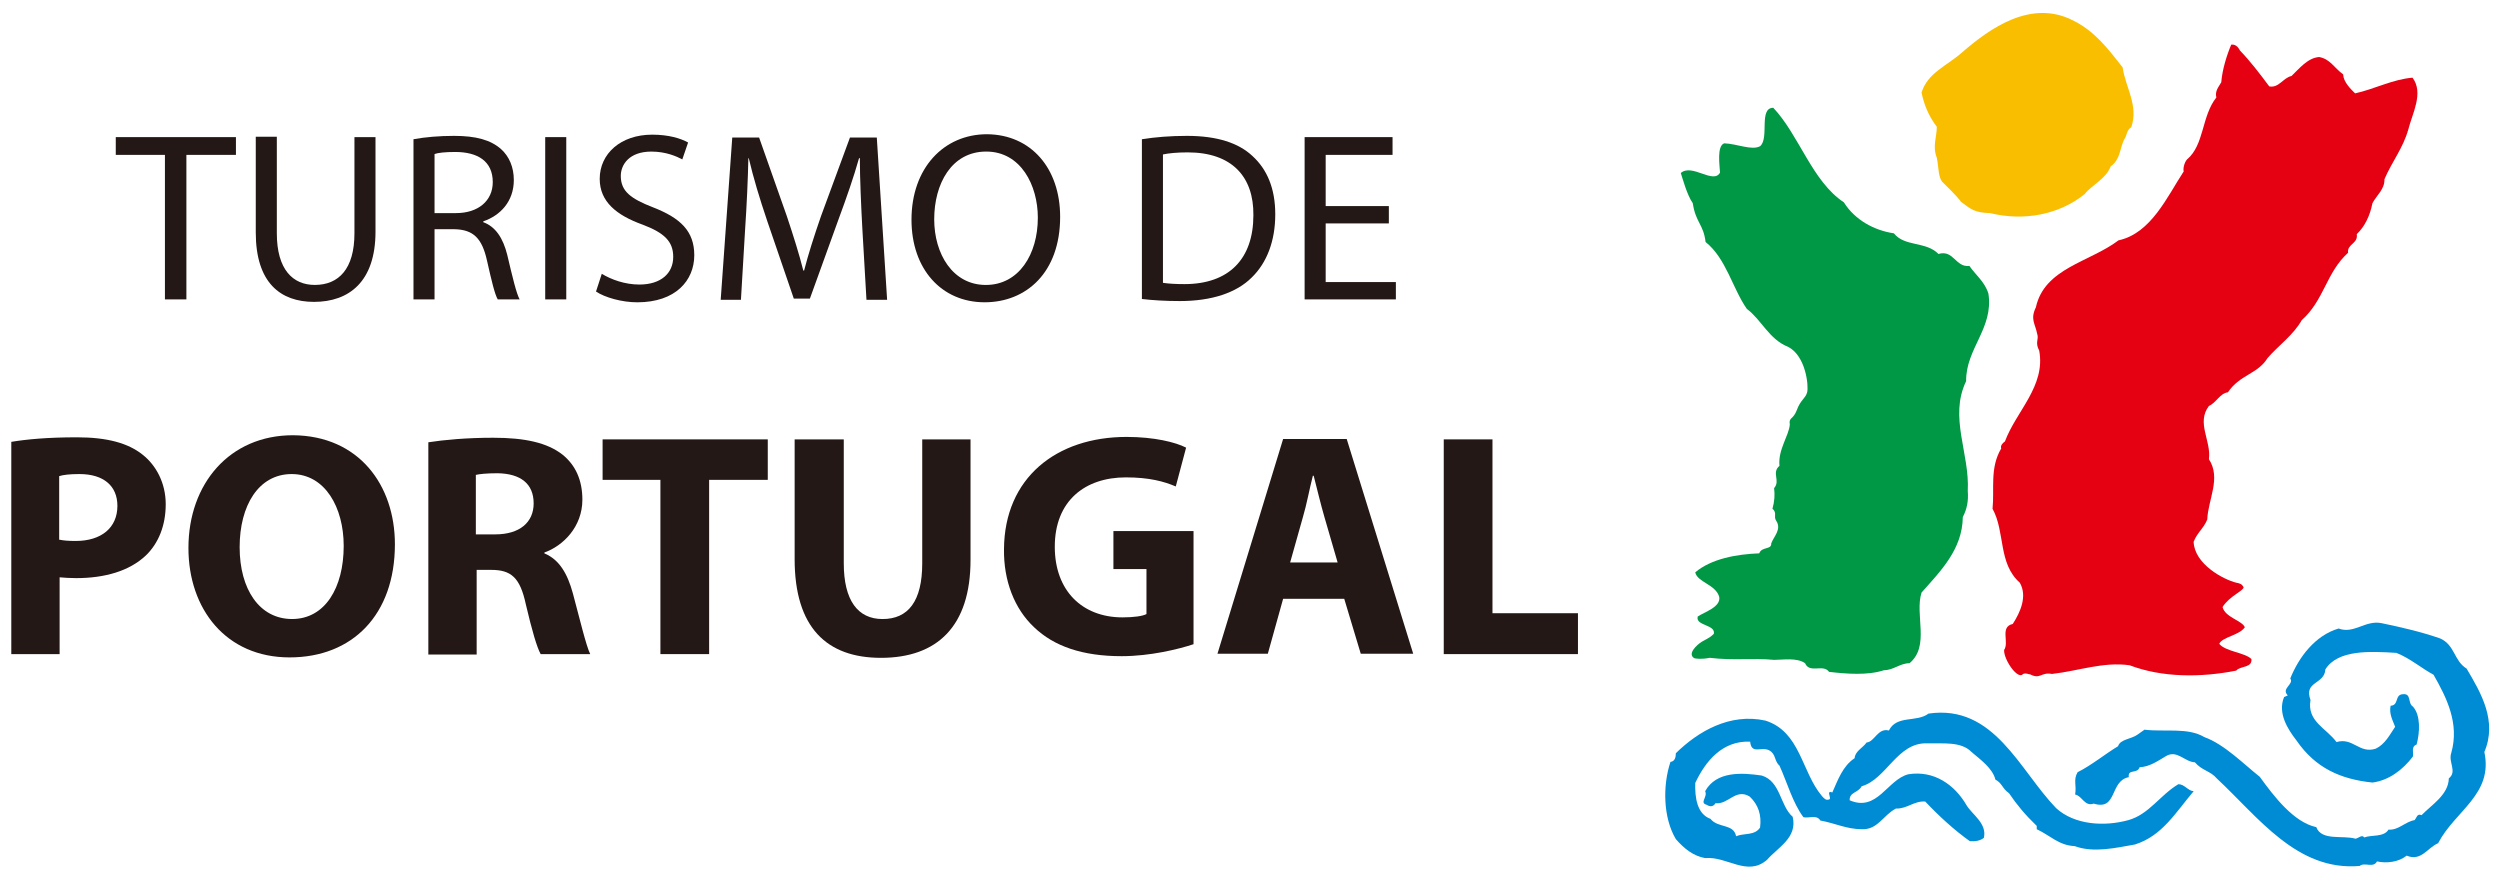
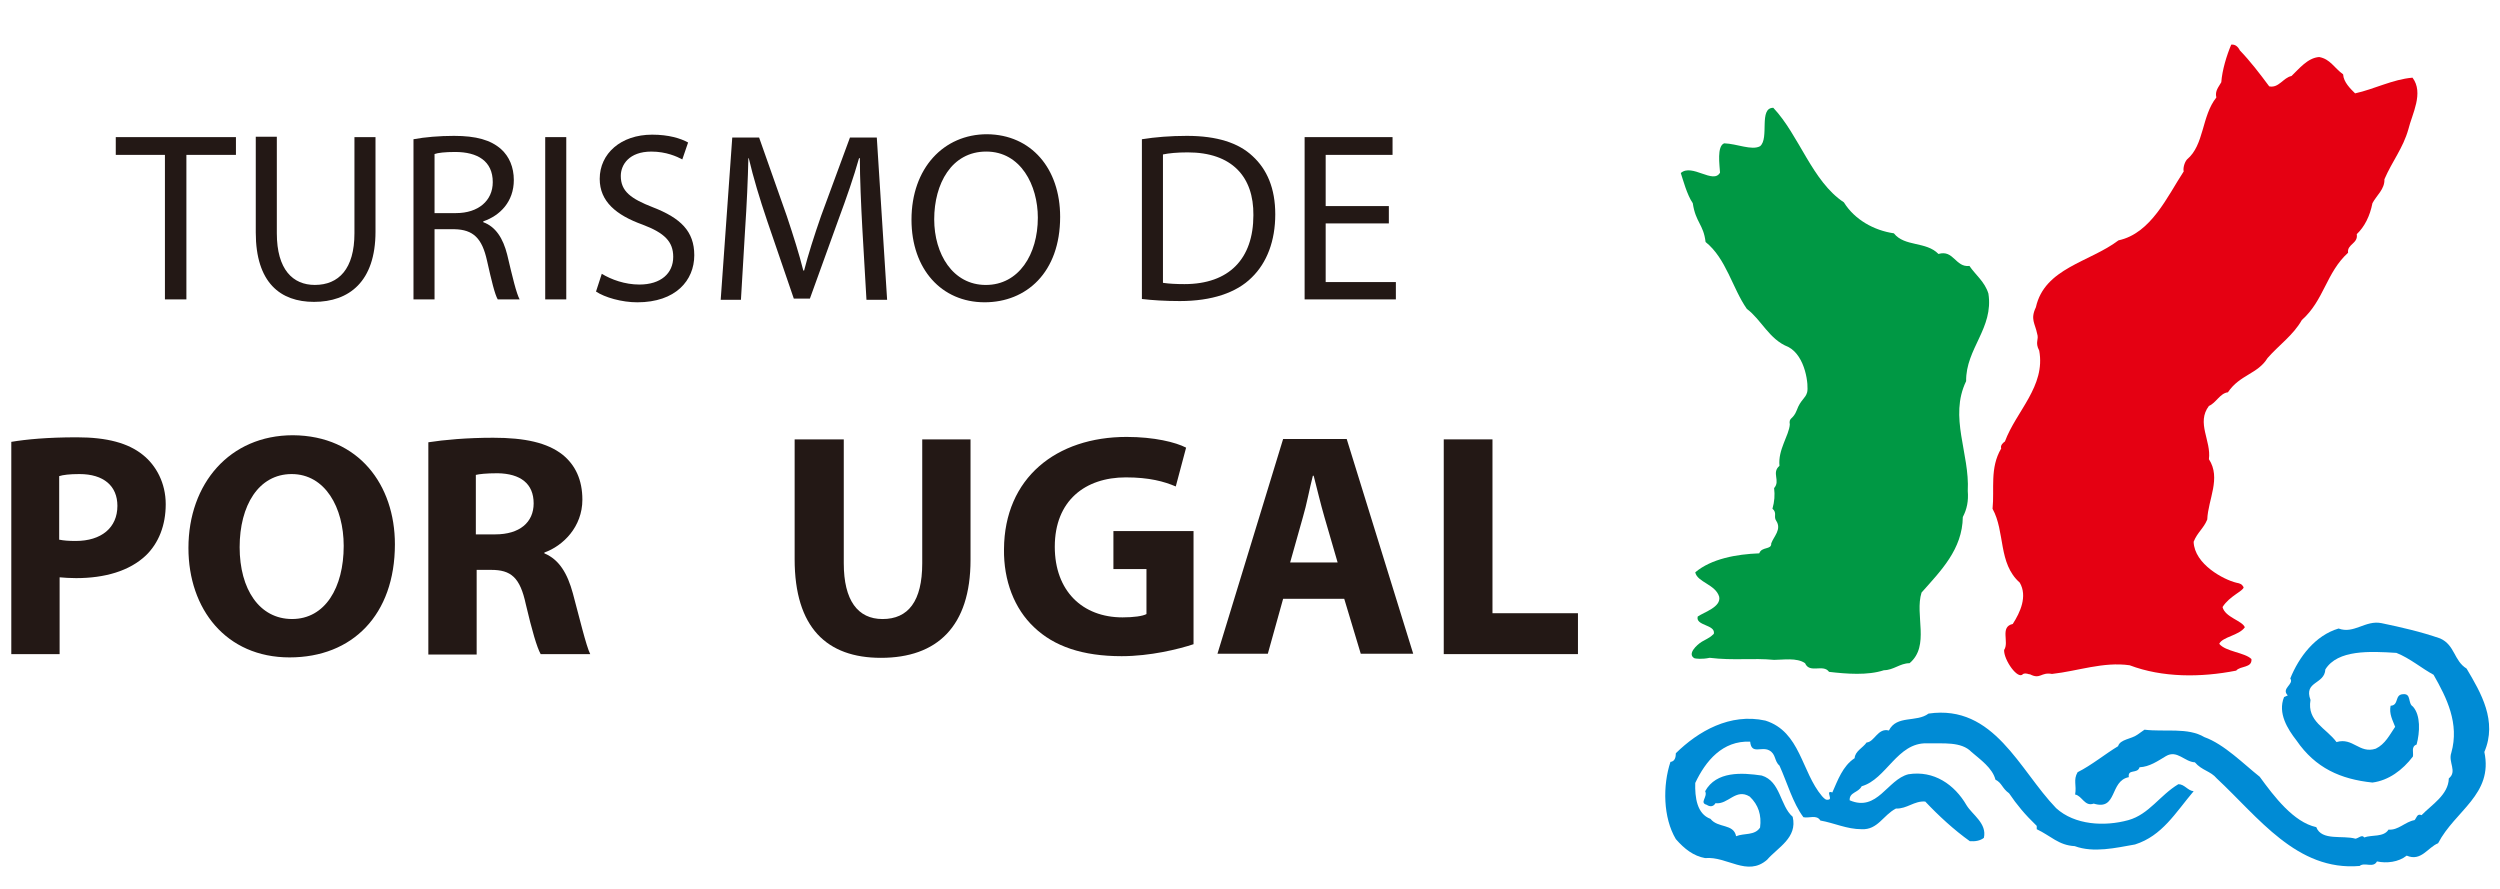
<svg xmlns="http://www.w3.org/2000/svg" width="104" height="37" viewBox="0 0 104 37" fill="none">
  <path d="M101.51 26.559C102.129 26.834 102.077 27.486 102.61 27.813C103.211 28.826 103.898 29.994 103.349 31.282C103.726 33.052 102.129 33.722 101.425 35.079C100.995 35.251 100.72 35.852 100.119 35.594C99.775 35.869 99.277 35.921 98.882 35.835C98.728 36.127 98.367 35.852 98.161 36.024C95.55 36.247 93.952 33.997 92.217 32.382C91.96 32.073 91.599 32.056 91.307 31.712C90.877 31.695 90.568 31.18 90.104 31.454C89.761 31.66 89.417 31.901 89.005 31.918C88.919 32.21 88.507 31.97 88.558 32.33C87.751 32.485 88.094 33.739 87.098 33.43C86.72 33.567 86.617 33.103 86.325 33.052C86.394 32.657 86.239 32.451 86.428 32.124C87.012 31.832 87.596 31.351 88.112 31.042C88.198 30.75 88.661 30.75 88.919 30.561L89.211 30.355C90.053 30.458 91.015 30.252 91.702 30.664C92.526 30.956 93.351 31.798 94.004 32.313C94.605 33.138 95.412 34.203 96.357 34.409C96.58 34.993 97.457 34.735 97.989 34.89C98.109 34.873 98.264 34.701 98.35 34.838C98.676 34.718 99.157 34.838 99.363 34.512C99.775 34.546 100.05 34.186 100.445 34.117C100.531 34.031 100.549 33.825 100.737 33.911C101.15 33.481 101.854 33.069 101.871 32.382C102.232 32.09 101.837 31.712 101.974 31.317C102.318 30.097 101.785 29.032 101.236 28.07C100.755 27.813 100.256 27.383 99.69 27.16C98.59 27.091 97.25 27.022 96.735 27.847C96.701 28.483 95.825 28.328 96.117 29.118C95.962 30.011 96.769 30.286 97.199 30.87C97.886 30.664 98.144 31.368 98.831 31.145C99.226 30.956 99.415 30.561 99.638 30.235C99.535 29.96 99.38 29.702 99.449 29.359C99.81 29.341 99.604 28.895 99.965 28.878C100.325 28.843 100.153 29.256 100.377 29.393C100.703 29.754 100.669 30.458 100.531 30.973C100.291 31.059 100.411 31.3 100.377 31.471C99.947 32.038 99.363 32.468 98.693 32.554C97.371 32.416 96.323 31.953 95.533 30.802C95.172 30.338 94.742 29.668 95.017 28.998L95.172 28.929C94.88 28.637 95.447 28.465 95.275 28.225C95.636 27.332 96.306 26.438 97.285 26.146C97.92 26.387 98.401 25.786 99.071 25.923C99.896 26.095 100.72 26.284 101.51 26.559Z" fill="#008BD5" />
  <path d="M85.535 33.619C86.308 34.323 87.545 34.392 88.541 34.117C89.4 33.876 89.847 33.086 90.62 32.622C90.878 32.622 91.015 32.897 91.256 32.914C90.5 33.808 89.95 34.77 88.816 35.13C88.026 35.268 87.099 35.491 86.308 35.199C85.638 35.165 85.312 34.77 84.728 34.495V34.357C84.23 33.876 83.903 33.481 83.577 33C83.285 32.794 83.285 32.571 83.01 32.433C82.89 31.952 82.375 31.592 82.014 31.282C81.585 30.836 80.829 30.939 80.159 30.922C78.922 30.887 78.475 32.416 77.445 32.708C77.307 32.983 76.929 32.949 76.946 33.292C78.097 33.79 78.51 32.433 79.386 32.21C80.451 32.038 81.31 32.639 81.808 33.498C82.048 33.894 82.667 34.254 82.529 34.855C82.375 34.976 82.168 35.01 81.945 34.993C81.292 34.529 80.64 33.928 80.09 33.344C79.626 33.309 79.334 33.653 78.87 33.636C78.338 33.911 78.115 34.529 77.445 34.495C76.826 34.495 76.311 34.237 75.727 34.134C75.572 33.876 75.263 34.048 75.022 33.996C74.576 33.395 74.353 32.571 74.026 31.849C73.803 31.66 73.889 31.368 73.597 31.214C73.27 31.042 72.858 31.403 72.807 30.853C71.656 30.801 70.951 31.66 70.522 32.571C70.505 33.172 70.591 33.859 71.157 34.065C71.467 34.46 72.119 34.254 72.222 34.787C72.549 34.649 72.996 34.77 73.219 34.426C73.287 33.911 73.15 33.481 72.789 33.138C72.205 32.777 71.896 33.481 71.364 33.413C71.278 33.567 71.123 33.567 71.003 33.481C70.677 33.395 71.054 33.155 70.934 32.914C71.398 32.073 72.463 32.141 73.287 32.262C74.078 32.502 74.043 33.516 74.576 33.979C74.782 34.855 73.957 35.251 73.511 35.766C72.686 36.487 71.845 35.611 70.934 35.697C70.453 35.611 70.075 35.319 69.715 34.907C69.182 34.014 69.165 32.674 69.491 31.695C69.68 31.677 69.715 31.488 69.715 31.334C70.642 30.424 71.965 29.651 73.442 29.977C74.902 30.441 74.937 32.107 75.796 33.12C75.881 33.206 75.95 33.309 76.088 33.258C76.225 33.224 75.933 32.863 76.225 32.966C76.448 32.468 76.654 31.866 77.153 31.54C77.17 31.248 77.496 31.111 77.651 30.887C77.977 30.87 78.115 30.269 78.578 30.389C78.905 29.736 79.729 30.063 80.227 29.685C82.959 29.29 84.007 32.038 85.535 33.619Z" fill="#008BD5" />
-   <path d="M88.301 2.801C88.421 3.643 88.971 4.382 88.662 5.292C88.456 5.412 88.473 5.687 88.37 5.79C88.181 6.168 88.215 6.632 87.803 6.924C87.614 7.439 86.996 7.714 86.721 8.075C85.656 8.934 84.196 9.209 82.787 8.865C82.151 8.848 81.997 8.711 81.585 8.401C81.379 8.126 80.966 7.731 80.829 7.594C80.623 7.405 80.657 6.976 80.571 6.563C80.382 6.082 80.571 5.704 80.571 5.275C80.245 4.845 80.039 4.364 79.936 3.849C80.193 3.025 81.001 2.733 81.619 2.183C82.787 1.169 84.488 -0.033 86.223 0.843C87.133 1.29 87.666 1.994 88.301 2.801Z" fill="#F9BE00" />
  <path d="M93.179 2.097C93.609 2.544 94.004 3.059 94.399 3.592C94.794 3.678 94.983 3.231 95.326 3.162C95.636 2.87 95.996 2.406 96.477 2.372C96.941 2.458 97.096 2.819 97.474 3.093C97.491 3.42 97.783 3.695 97.972 3.884C98.762 3.712 99.535 3.3 100.36 3.231C100.841 3.866 100.342 4.743 100.188 5.378C99.965 6.168 99.518 6.701 99.192 7.457C99.209 7.869 98.865 8.127 98.693 8.453C98.59 8.985 98.367 9.432 98.041 9.741C98.109 10.136 97.628 10.154 97.68 10.514C96.769 11.339 96.683 12.49 95.756 13.314C95.395 13.95 94.794 14.362 94.33 14.895C93.918 15.565 93.179 15.582 92.681 16.32C92.355 16.355 92.183 16.767 91.891 16.887C91.358 17.592 91.994 18.33 91.891 19.103C92.406 19.893 91.856 20.77 91.822 21.611C91.668 21.989 91.41 22.144 91.255 22.539C91.29 23.484 92.526 24.119 93.025 24.239C93.214 24.274 93.265 24.308 93.334 24.428C93.334 24.583 92.75 24.789 92.458 25.253C92.561 25.682 93.282 25.82 93.385 26.095C93.145 26.438 92.458 26.49 92.32 26.782C92.578 27.108 93.385 27.142 93.66 27.417C93.695 27.795 93.196 27.692 93.025 27.898C91.547 28.19 89.95 28.19 88.593 27.675C87.493 27.52 86.445 27.916 85.363 28.036C84.9 27.95 84.882 28.276 84.453 28.053C84.367 28.053 84.298 27.984 84.161 28.036C83.955 28.311 83.353 27.452 83.371 27.04C83.594 26.713 83.182 26.078 83.731 25.957C84.041 25.476 84.35 24.806 84.023 24.239C83.113 23.432 83.422 22.127 82.89 21.165C82.975 20.34 82.769 19.464 83.25 18.657C83.199 18.519 83.353 18.399 83.405 18.365C83.869 17.111 85.106 16.063 84.831 14.585C84.642 14.225 84.831 14.139 84.745 13.881C84.659 13.452 84.453 13.28 84.693 12.782C85.054 11.15 86.927 10.909 88.129 9.999C89.486 9.707 90.156 8.178 90.843 7.13C90.809 7.027 90.86 6.77 90.98 6.632C91.702 6.031 91.582 4.828 92.2 4.055C92.131 3.781 92.303 3.609 92.406 3.42C92.441 2.922 92.629 2.303 92.819 1.857C92.973 1.839 93.093 1.925 93.179 2.097Z" fill="#E50012" />
  <path d="M73.769 4.484C74.851 5.635 75.383 7.542 76.706 8.418C77.153 9.14 77.96 9.586 78.785 9.706C79.231 10.273 80.125 10.033 80.64 10.565C81.275 10.376 81.344 11.132 81.928 11.063C82.186 11.441 82.564 11.716 82.718 12.214C82.942 13.657 81.774 14.499 81.791 15.856C81.069 17.351 81.945 18.862 81.859 20.425C81.894 20.838 81.825 21.181 81.653 21.508C81.636 22.848 80.743 23.741 79.936 24.651C79.644 25.579 80.296 26.867 79.438 27.589C79.042 27.589 78.767 27.881 78.372 27.881C77.703 28.104 76.809 28.035 76.088 27.949C75.847 27.606 75.28 28.035 75.091 27.589C74.748 27.348 74.164 27.451 73.803 27.451C72.91 27.365 72.12 27.486 71.123 27.365C70.797 27.434 70.539 27.4 70.488 27.383C70.179 27.211 70.574 26.833 70.797 26.695C71.175 26.489 71.141 26.506 71.295 26.369C71.381 25.974 70.522 26.043 70.625 25.648C70.9 25.459 71.604 25.253 71.518 24.823C71.364 24.308 70.608 24.222 70.522 23.809C71.192 23.243 72.24 23.054 73.185 23.019C73.288 22.727 73.7 22.882 73.683 22.607C73.786 22.315 74.129 22.023 73.889 21.662C73.769 21.491 73.941 21.336 73.734 21.164C73.82 20.855 73.838 20.597 73.803 20.305C74.078 19.996 73.683 19.67 74.026 19.378C73.958 18.708 74.421 18.124 74.456 17.66C74.404 17.351 74.593 17.471 74.748 17.059C74.903 16.629 75.109 16.578 75.177 16.32C75.246 16.062 75.126 14.808 74.387 14.43C73.597 14.121 73.271 13.297 72.669 12.85C72.068 11.991 71.811 10.754 70.952 10.067C70.866 9.329 70.539 9.26 70.419 8.452C70.179 8.109 70.007 7.456 69.921 7.198C70.385 6.786 71.278 7.679 71.553 7.181C71.536 6.872 71.415 6.082 71.725 5.962C72.257 5.979 72.876 6.271 73.219 6.082C73.614 5.756 73.15 4.484 73.769 4.484Z" fill="#009844" />
  <path d="M6.861 6.443H4.816V5.704H9.815V6.443H7.754V12.455H6.861V6.443Z" fill="#231815" />
  <path d="M11.516 5.704V9.706C11.516 11.218 12.186 11.853 13.096 11.853C14.092 11.853 14.745 11.184 14.745 9.706V5.704H15.621V9.637C15.621 11.716 14.522 12.558 13.062 12.558C11.67 12.558 10.64 11.768 10.64 9.672V5.687H11.516V5.704Z" fill="#231815" />
  <path d="M17.218 5.79C17.665 5.704 18.283 5.652 18.885 5.652C19.812 5.652 20.413 5.824 20.843 6.202C21.186 6.511 21.375 6.958 21.375 7.49C21.375 8.384 20.808 8.968 20.104 9.208V9.243C20.62 9.431 20.929 9.912 21.101 10.6C21.324 11.544 21.479 12.197 21.616 12.455H20.706C20.585 12.249 20.448 11.682 20.259 10.84C20.053 9.912 19.692 9.552 18.902 9.535H18.077V12.455H17.201V5.79H17.218ZM18.077 8.865H18.971C19.898 8.865 20.499 8.349 20.499 7.576C20.499 6.7 19.864 6.322 18.936 6.322C18.507 6.322 18.215 6.357 18.077 6.408V8.865Z" fill="#231815" />
  <path d="M23.557 5.704H22.681V12.455H23.557V5.704Z" fill="#231815" />
  <path d="M25.034 11.39C25.43 11.631 25.996 11.837 26.598 11.837C27.491 11.837 28.006 11.373 28.006 10.686C28.006 10.051 27.645 9.69 26.735 9.346C25.636 8.951 24.948 8.384 24.948 7.44C24.948 6.392 25.825 5.602 27.13 5.602C27.817 5.602 28.315 5.756 28.625 5.928L28.384 6.632C28.161 6.512 27.714 6.306 27.096 6.306C26.168 6.306 25.825 6.856 25.825 7.319C25.825 7.955 26.237 8.264 27.165 8.625C28.315 9.072 28.882 9.621 28.882 10.617C28.882 11.665 28.109 12.576 26.512 12.576C25.859 12.576 25.155 12.37 24.794 12.129L25.034 11.39Z" fill="#231815" />
  <path d="M35.873 9.501C35.822 8.556 35.77 7.422 35.77 6.581H35.736C35.513 7.371 35.221 8.212 34.877 9.14L33.692 12.421H33.022L31.922 9.209C31.596 8.247 31.338 7.388 31.149 6.581H31.132C31.115 7.422 31.064 8.556 30.995 9.57L30.823 12.473H29.981L30.462 5.722H31.579L32.73 8.985C33.005 9.81 33.245 10.566 33.417 11.253H33.451C33.623 10.583 33.864 9.827 34.156 8.985L35.358 5.722H36.475L36.904 12.473H36.045L35.873 9.501Z" fill="#231815" />
  <path d="M44.102 9.02C44.102 11.339 42.693 12.575 40.959 12.575C39.172 12.575 37.918 11.201 37.918 9.14C37.918 6.993 39.258 5.584 41.062 5.584C42.9 5.601 44.102 7.01 44.102 9.02ZM38.863 9.123C38.863 10.566 39.636 11.854 41.01 11.854C42.384 11.854 43.174 10.583 43.174 9.054C43.174 7.714 42.47 6.305 41.027 6.305C39.584 6.305 38.863 7.645 38.863 9.123Z" fill="#231815" />
  <path d="M47.52 5.79C48.053 5.704 48.688 5.652 49.375 5.652C50.629 5.652 51.523 5.944 52.107 6.494C52.708 7.044 53.051 7.834 53.051 8.916C53.051 10.015 52.708 10.926 52.072 11.544C51.437 12.18 50.406 12.524 49.083 12.524C48.465 12.524 47.932 12.489 47.503 12.438V5.79H47.52ZM48.396 11.768C48.62 11.802 48.929 11.819 49.272 11.819C51.127 11.819 52.141 10.771 52.141 8.95C52.158 7.353 51.248 6.339 49.41 6.339C48.963 6.339 48.62 6.374 48.379 6.425V11.768H48.396Z" fill="#231815" />
  <path d="M57.776 9.294H55.148V11.734H58.068V12.455H54.272V5.704H57.93V6.443H55.148V8.573H57.776V9.294Z" fill="#231815" />
  <path d="M0.47 18.381C1.088 18.278 1.964 18.192 3.201 18.192C4.455 18.192 5.331 18.433 5.932 18.914C6.499 19.36 6.894 20.099 6.894 20.975C6.894 21.851 6.602 22.59 6.07 23.105C5.383 23.758 4.352 24.05 3.167 24.05C2.909 24.05 2.668 24.033 2.48 24.016V27.211H0.47V18.381ZM2.48 22.453C2.651 22.487 2.857 22.504 3.149 22.504C4.215 22.504 4.884 21.954 4.884 21.044C4.884 20.219 4.318 19.721 3.304 19.721C2.892 19.721 2.617 19.756 2.462 19.807V22.453H2.48Z" fill="#231815" />
  <path d="M16.428 22.641C16.428 25.579 14.659 27.348 12.047 27.348C9.402 27.348 7.839 25.338 7.839 22.796C7.839 20.116 9.557 18.106 12.185 18.106C14.933 18.124 16.428 20.185 16.428 22.641ZM9.969 22.762C9.969 24.514 10.793 25.751 12.15 25.751C13.525 25.751 14.298 24.445 14.298 22.71C14.298 21.113 13.525 19.721 12.133 19.721C10.759 19.721 9.969 21.027 9.969 22.762Z" fill="#231815" />
  <path d="M17.819 18.399C18.472 18.296 19.434 18.21 20.516 18.21C21.839 18.21 22.767 18.416 23.402 18.914C23.935 19.344 24.227 19.962 24.227 20.787C24.227 21.92 23.419 22.711 22.646 22.985V23.02C23.265 23.277 23.608 23.861 23.832 24.686C24.107 25.7 24.381 26.868 24.553 27.211H22.492C22.337 26.936 22.131 26.232 21.873 25.133C21.633 24.016 21.255 23.707 20.43 23.707H19.829V27.228H17.819V18.399ZM19.812 22.23H20.602C21.616 22.23 22.2 21.731 22.2 20.941C22.2 20.117 21.65 19.704 20.705 19.687C20.224 19.687 19.932 19.722 19.795 19.756V22.23H19.812Z" fill="#231815" />
-   <path d="M27.473 19.962H25.068V18.278H31.939V19.962H29.5V27.211H27.473V19.962Z" fill="#231815" />
  <path d="M35.101 18.279V23.433C35.101 24.979 35.685 25.752 36.715 25.752C37.781 25.752 38.365 25.013 38.365 23.433V18.279H40.374V23.295C40.374 26.061 38.983 27.366 36.647 27.366C34.397 27.366 33.057 26.112 33.057 23.261V18.279H35.101Z" fill="#231815" />
  <path d="M49.651 26.799C49.032 27.005 47.847 27.297 46.662 27.297C45.03 27.297 43.845 26.885 43.02 26.095C42.196 25.322 41.749 24.154 41.766 22.848C41.783 19.876 43.948 18.176 46.868 18.176C48.019 18.176 48.912 18.399 49.342 18.622L48.912 20.237C48.431 20.031 47.813 19.859 46.834 19.859C45.15 19.859 43.879 20.821 43.879 22.745C43.879 24.583 45.03 25.683 46.696 25.683C47.16 25.683 47.538 25.631 47.693 25.545V23.673H46.318V22.092H49.651V26.799Z" fill="#231815" />
  <path d="M53.378 24.91L52.742 27.194H50.647L53.378 18.262H56.023L58.789 27.194H56.607L55.92 24.91H53.378ZM55.645 23.398L55.096 21.508C54.941 20.976 54.786 20.323 54.649 19.791H54.615C54.477 20.323 54.357 20.993 54.202 21.508L53.67 23.398H55.645Z" fill="#231815" />
  <path d="M60.06 18.278H62.087V25.51H65.643V27.211H60.06V18.278Z" fill="#231815" />
</svg>